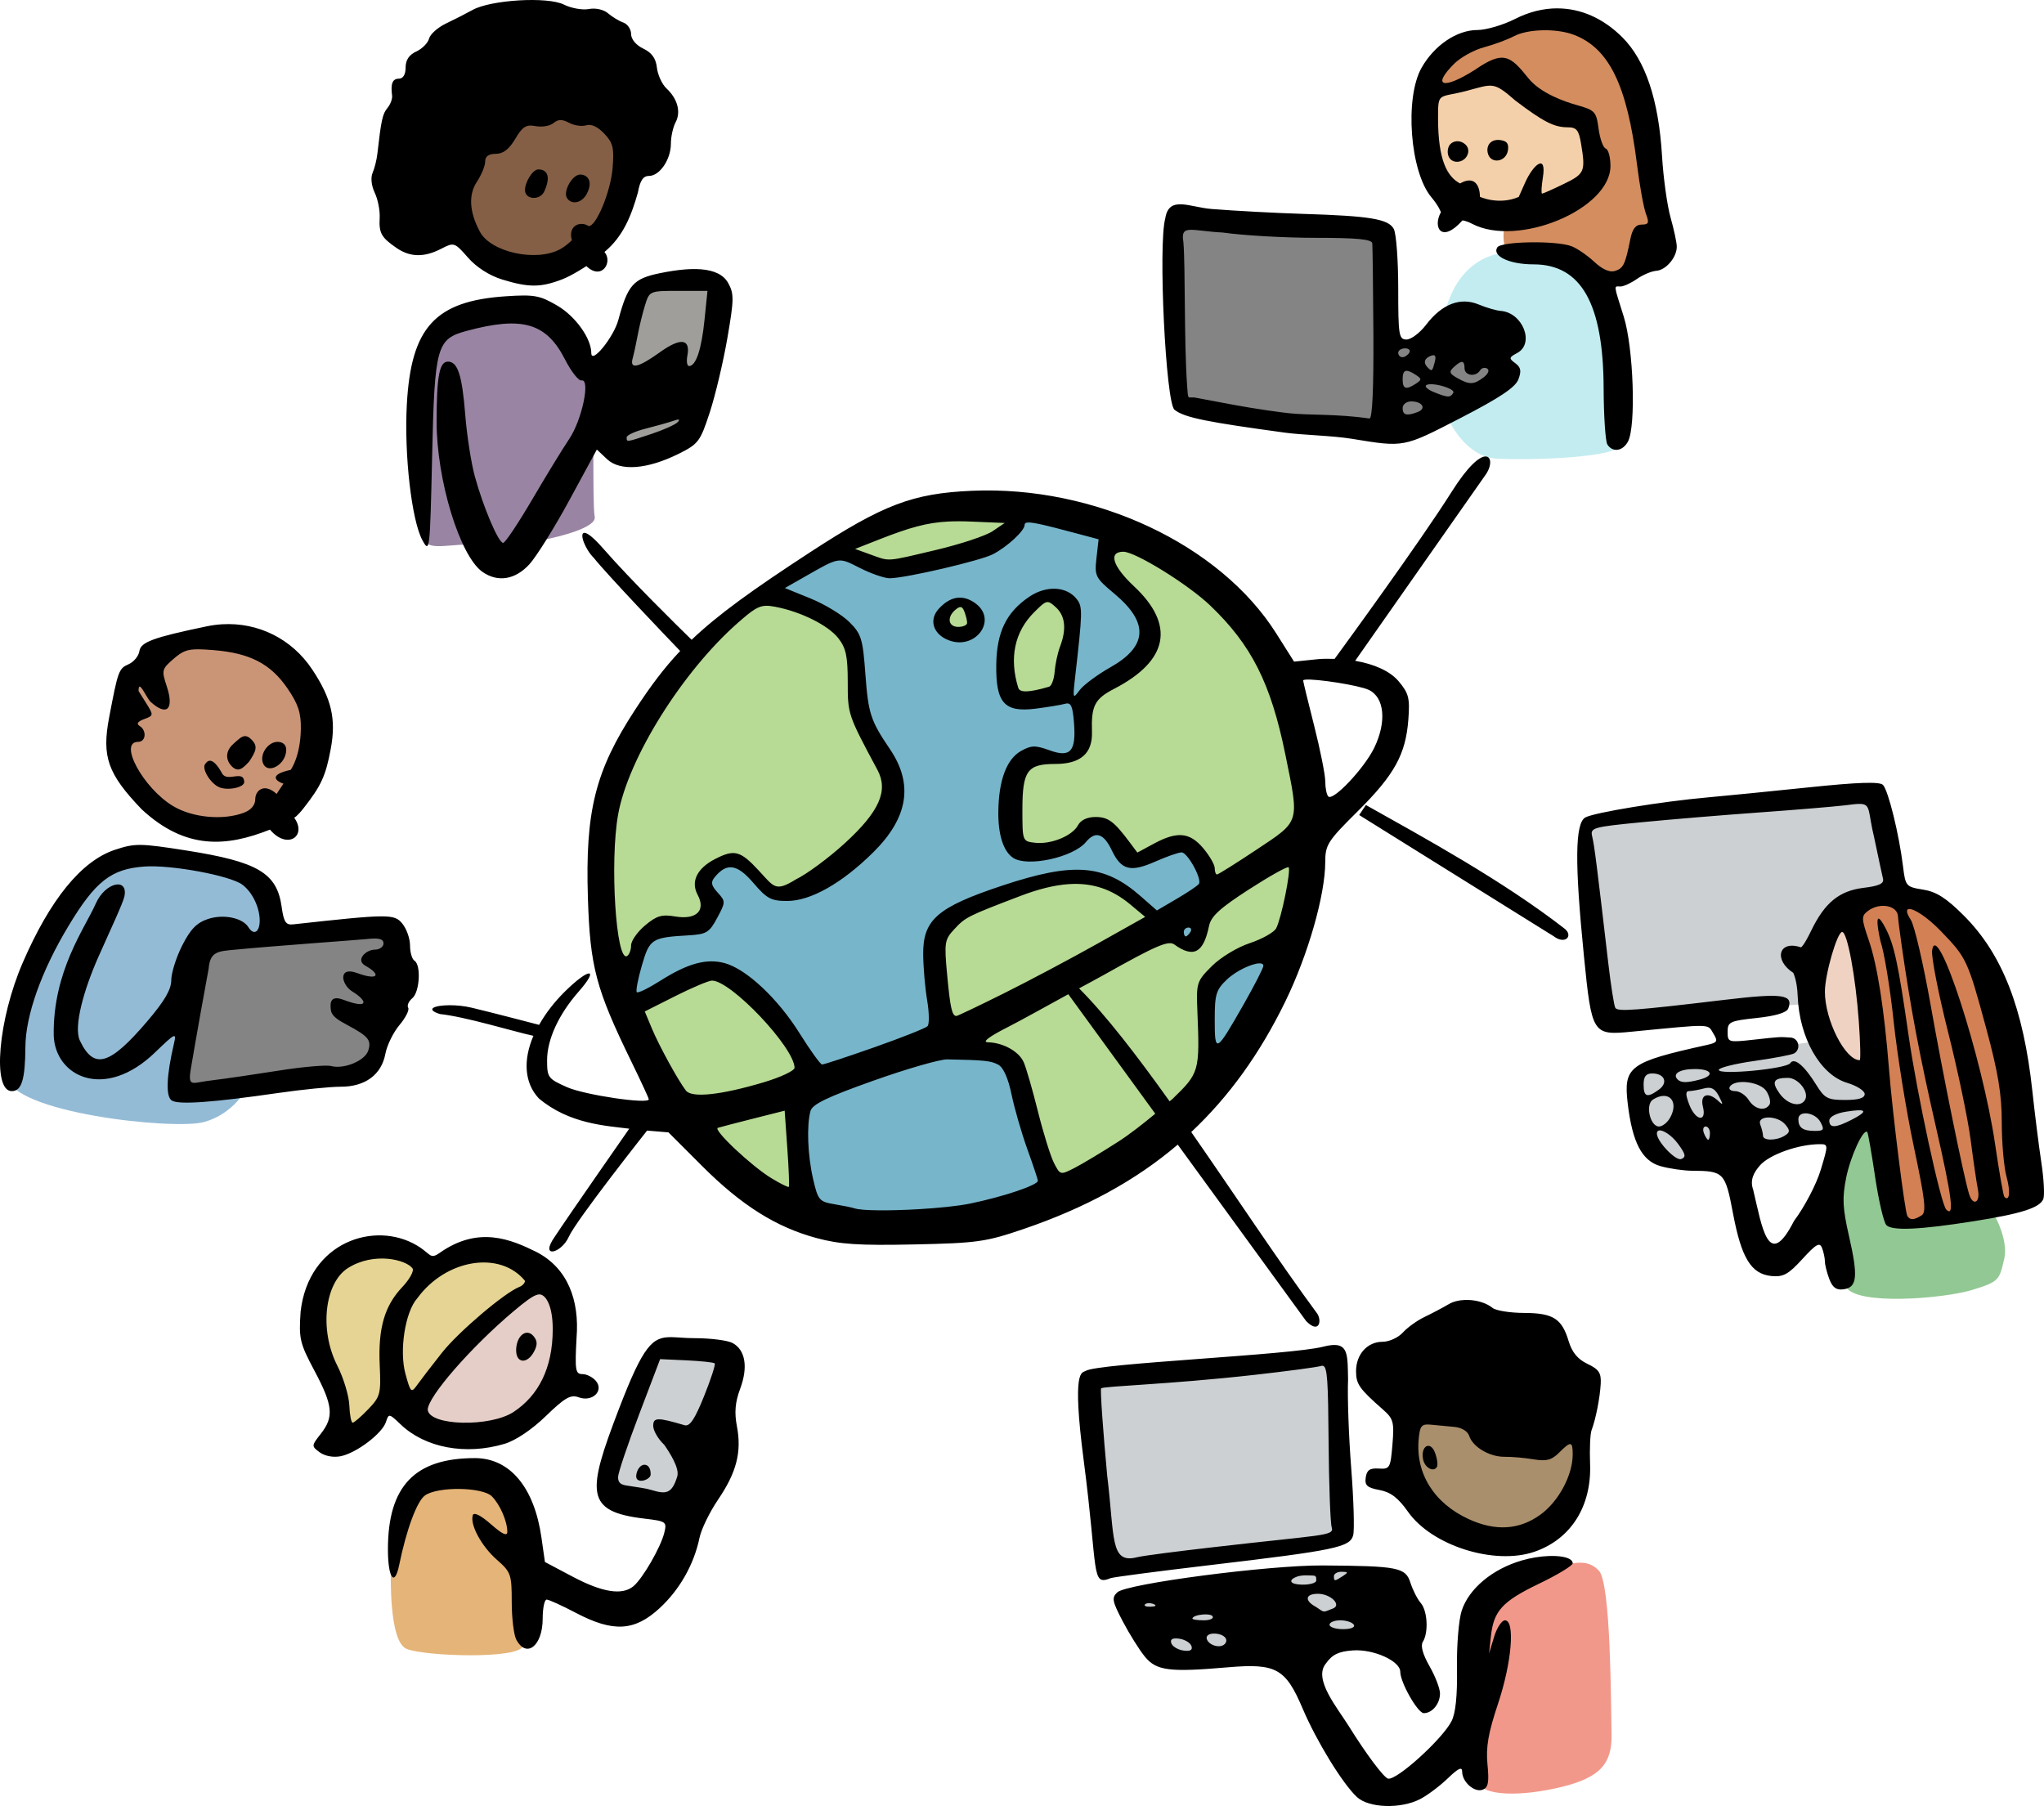
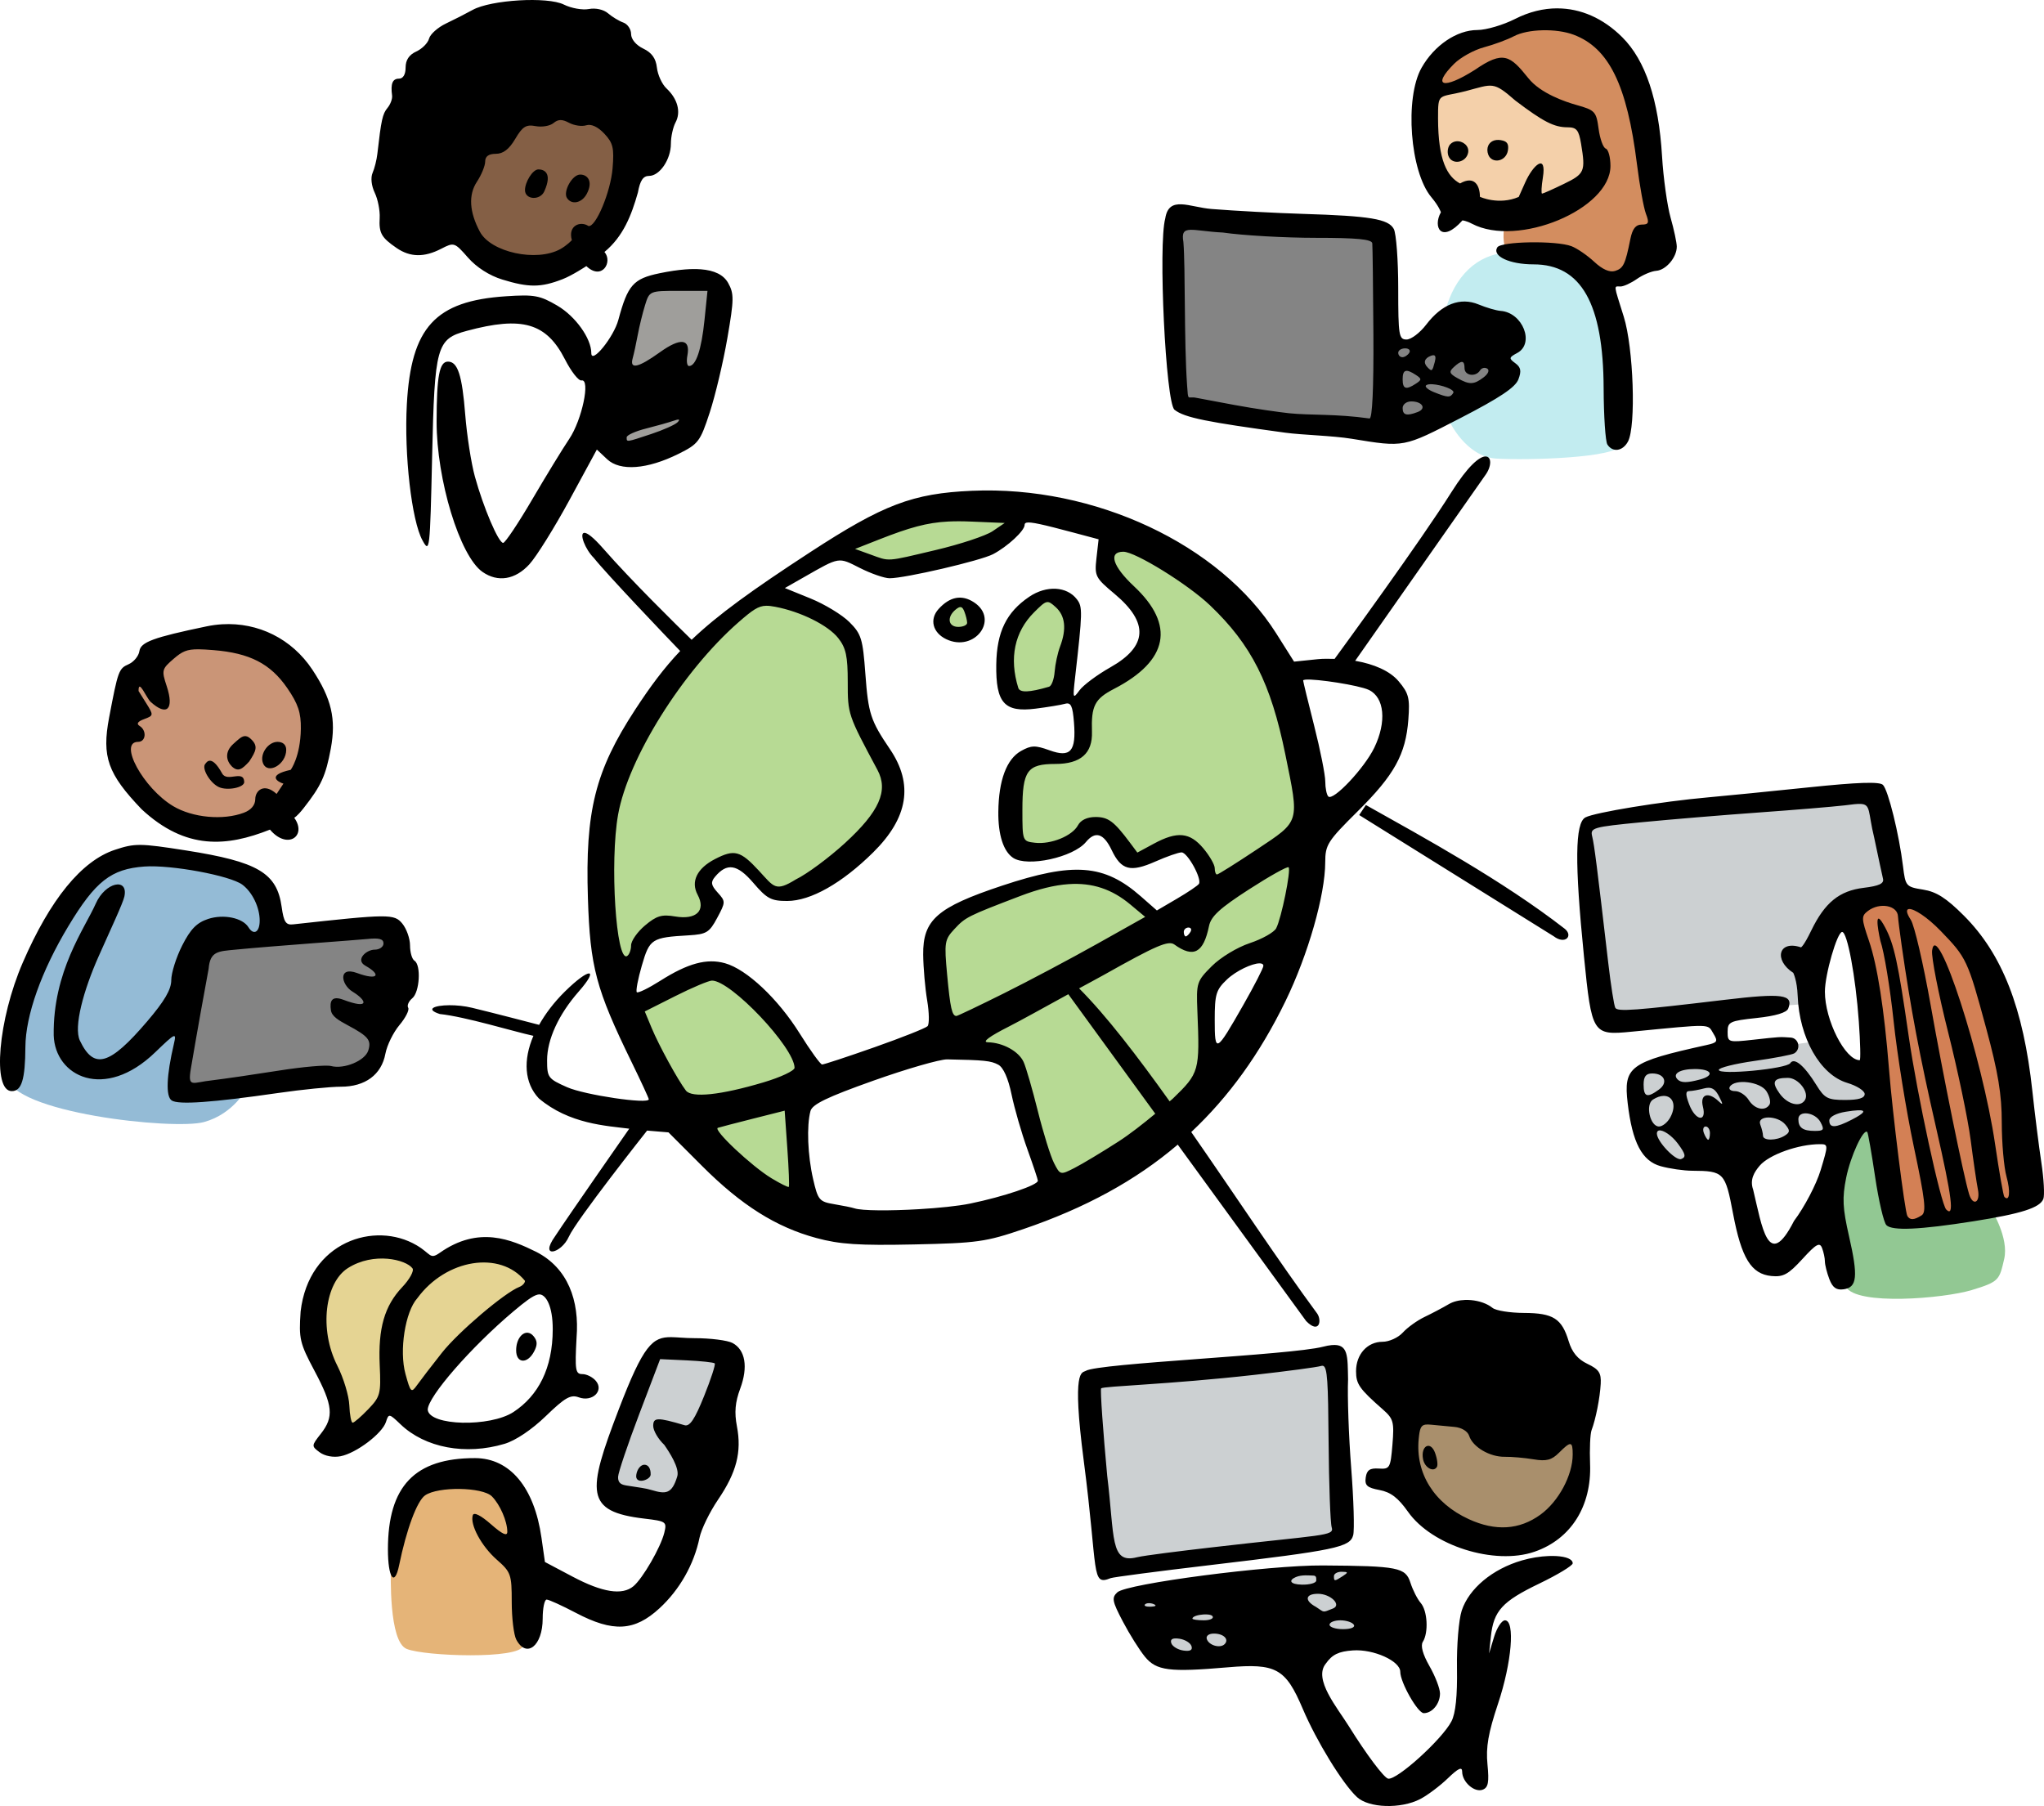
<svg xmlns="http://www.w3.org/2000/svg" width="501.764mm" height="443.361mm" viewBox="0 0 501.764 443.361">
  <path d="M 282.287 30.421 L 212.422 37.422 C 211.008 38.286 211.158 50.04 211.306 51.294 C 211.455 52.547 216.44 86.038 216.44 86.038 L 265.621 82.624 C 265.621 82.624 267.704 74.413 269.415 71.388 C 271.126 68.363 273.507 58.986 277.6 57.3 C 281.692 55.615 287.272 55.399 287.272 55.399 L 282.287 30.421 z M 267.183 91.915 C 267.183 91.915 228.27 97.274 225.889 98.182 C 223.509 99.089 223.732 102.417 224.624 105.312 C 224.624 105.312 226.038 117.887 227.526 120.178 C 229.014 122.468 236.157 122.598 241.886 121.82 C 247.615 121.042 267.183 115.424 267.183 115.424 C 267.183 115.424 283.552 113.782 282.957 111.578 C 282.362 109.374 281.246 100.601 279.534 100.342 C 277.823 100.083 267.183 91.915 267.183 91.915 z" fill="#ccd0d2" paint-order="fill markers stroke" transform="translate(177.768,163.85)" />
-   <path d="M 78.427 -36.771 C 75.884 -36.796 73.549 -36.595 72.137 -35.959 C 67.616 -33.921 61.274 -29.062 58.913 -27.808 C 56.552 -26.554 44.611 -24.36 40.63 -24.125 C 36.65 -23.89 26.732 -29.415 26.732 -29.415 L 7.301 -18.208 C 7.301 -18.208 28.081 -9.469 29.566 -8.137 C 31.05 -6.805 33.344 4.206 34.086 9.81 C 34.828 15.413 40.023 23.525 40.427 26.934 C 40.832 30.343 37.392 39.473 35.03 42.02 C 32.669 44.567 21.334 53.11 14.453 54.599 C 7.571 56.088 8.988 51.582 7.099 49.426 C 5.21 47.271 0.555 47.389 -1.672 48.29 C -3.898 49.191 -5.652 52.091 -4.708 54.442 C -3.763 56.793 -3.898 60.046 -6.799 62.084 C -9.7 64.121 -15.907 63.416 -19.753 65.689 C -23.598 67.961 -21.709 72.977 -22.451 79.05 L -21.709 84.419 L -0.592 74.231 L 12.024 85.125 L 20.255 100.054 L 15.6 108.675 L 20.795 134.811 L 52.751 139.418 L 82.796 132.108 L 71.462 98.095 L 54.798 92.923 L 54.602 92.632 L 51.357 69.137 L 54.798 62.319 L 71.327 55.422 L 87.047 52.365 L 97.282 54.494 C 101.637 58.893 106.747 64.748 106.747 64.748 L 115.518 67.922 L 117.811 60.829 L 118.082 49.622 L 113.224 43.901 L 104.925 46.331 L 98.988 46.174 L 95.75 42.099 L 90.623 39.983 L 82.999 44.019 L 72.879 45.312 L 70.787 38.298 L 73.958 23.721 L 79.626 23.212 L 86.574 20.978 L 87.722 9.418 L 82.122 7.42 L 72.946 8.438 L 69.91 2.639 L 72.542 -12.996 L 79.558 -18.325 L 85.36 -13.741 L 83.066 6.244 L 86.372 8.164 L 88.126 7.027 C 88.126 7.027 100.203 -1.671 101.754 -2.377 C 103.306 -3.082 103.981 -12.8 103.981 -12.8 L 95.143 -22.126 L 95.075 -32.746 L 90.623 -35.567 C 90.623 -35.567 84.022 -36.715 78.427 -36.771 z M 58.075 -16.1 C 58.585 -16.097 59.126 -15.903 59.728 -15.455 C 61.869 -13.861 62.253 -10.131 60.661 -9.239 C 59.07 -8.346 56.6 -8.633 56.6 -8.633 C 53.087 -10.163 52.373 -11.47 54.294 -13.447 C 55.675 -14.867 56.772 -16.107 58.075 -16.1 z M 136.027 68.431 C 136.027 68.431 119.835 74.545 117.542 78.11 C 115.248 81.676 119.498 101.112 119.498 101.112 C 119.498 101.112 132.857 86.379 134.408 82.46 C 135.96 78.542 136.027 68.431 136.027 68.431 z" fill="#77b5ca" paint-order="fill markers stroke" transform="translate(177.768,163.85)" />
  <path d="M 70.146 -38.222 C 58.479 -38.151 45.437 -36.938 41.237 -35.528 C 38.912 -34.747 33.716 -31.899 28.106 -28.682 C 30.867 -27.232 37.498 -23.94 40.63 -24.125 C 44.611 -24.36 56.552 -26.554 58.913 -27.808 C 61.274 -29.062 67.616 -33.921 72.137 -35.959 C 73.549 -36.595 75.884 -36.796 78.427 -36.771 C 84.022 -36.715 90.623 -35.567 90.623 -35.567 L 95.075 -32.746 L 95.143 -22.126 L 103.981 -12.8 C 103.981 -12.8 103.306 -3.082 101.754 -2.377 C 100.203 -1.671 88.126 7.027 88.126 7.027 L 86.372 8.164 L 83.066 6.244 L 85.36 -13.741 L 79.558 -18.325 L 72.542 -12.996 L 69.91 2.639 L 72.946 8.438 L 82.122 7.42 L 87.722 9.418 L 86.574 20.978 L 79.626 23.212 L 73.958 23.721 L 70.787 38.298 L 72.879 45.312 L 82.999 44.019 L 90.623 39.983 L 95.75 42.099 L 98.988 46.174 L 104.925 46.331 L 113.224 43.901 L 118.082 49.622 L 117.811 60.829 L 115.518 67.922 L 106.747 64.748 C 106.747 64.748 101.637 58.893 97.282 54.494 L 87.047 52.365 L 71.327 55.422 L 54.798 62.319 L 51.357 69.137 L 54.602 92.632 L 54.798 92.923 L 71.462 98.095 L 81.697 128.807 C 91.547 124.363 101.407 118.633 105.803 115.689 C 108.718 113.737 113.873 107.349 119.251 99.897 C 118.592 96.761 115.473 81.326 117.542 78.11 C 119.835 74.545 136.027 68.431 136.027 68.431 C 136.027 68.431 135.998 71.47 135.726 74.853 C 137.016 72.649 137.998 70.855 138.456 69.803 C 141.357 63.141 146.215 26.856 144.461 21.33 C 142.707 15.805 124.153 -18.913 119.97 -21.735 C 115.787 -24.556 93.793 -36.821 80.975 -37.879 C 77.77 -38.143 74.034 -38.246 70.146 -38.222 z M 8.836 -17.558 C 8.759 -17.518 8.653 -17.459 8.583 -17.424 C 3.658 -14.956 0.959 -9.939 -6.057 -4.218 C -6.057 -4.218 -26.095 26.777 -27.646 34.379 C -29.198 41.981 -30.142 67.413 -26.634 75.759 C -23.126 84.106 1.364 123.918 7.639 128.503 C 9.543 129.894 14.278 131.117 20.26 132.12 L 15.6 108.675 L 20.255 100.054 L 12.024 85.125 L -0.592 74.231 L -21.709 84.419 L -22.451 79.05 C -21.709 72.977 -23.598 67.961 -19.753 65.689 C -15.907 63.416 -9.7 64.121 -6.799 62.084 C -3.898 60.046 -3.763 56.793 -4.708 54.442 C -5.652 52.091 -3.898 49.191 -1.672 48.29 C 0.555 47.389 5.21 47.271 7.099 49.426 C 8.988 51.582 7.571 56.088 14.453 54.599 C 21.334 53.11 32.669 44.567 35.03 42.02 C 37.392 39.473 40.832 30.343 40.427 26.934 C 40.023 23.525 34.828 15.413 34.086 9.81 C 33.344 4.206 31.05 -6.805 29.566 -8.137 C 28.255 -9.313 12.652 -15.944 8.836 -17.558 z M 58.075 -16.1 C 56.772 -16.107 55.675 -14.867 54.294 -13.447 C 52.373 -11.47 53.087 -10.163 56.6 -8.633 C 56.6 -8.633 59.07 -8.346 60.661 -9.239 C 62.253 -10.131 61.869 -13.861 59.728 -15.455 C 59.126 -15.903 58.585 -16.097 58.075 -16.1 z" fill="#b7da94" paint-order="fill markers stroke" transform="translate(177.768,163.85)" />
-   <path d="m -73.883,-32.608 c -1.003,-2.822 -1.388,-32.339 0.231,-38.161 1.619,-5.823 -1.234,-12.228 10.565,-14.557 11.799,-2.329 15.115,-2.06 21.361,2.329 6.246,4.389 7.635,12.273 8.868,14.736 1.234,2.463 0.386,27.457 1.08,31.308 0.694,3.852 -20.205,7.838 -27.839,6.943 -7.635,-0.896 -13.958,2.374 -14.267,-2.598 z" fill="#9985a3" paint-order="fill markers stroke" transform="translate(177.768,163.85)" />
  <path d="m 172.183,-142.857 c 1.756,-4.643 5.632,-8.934 9.447,-10.129 3.815,-1.196 20.71,-6.436 23.92,-6.296 3.209,0.141 16.592,9.848 18.409,15.265 1.817,5.416 6.298,38.618 5.692,41.889 -0.606,3.271 -12.051,7.562 -12.051,7.562 0,0 -16.229,-6.085 -21.013,-6.612 -4.784,-0.528 -4.421,-0.07 -5.026,-2.427 -0.606,-2.357 0.121,-5.909 0.121,-5.909 0,0 17.682,-4.185 19.741,-6.014 2.059,-1.829 1.272,-17.023 0.727,-18.747 -0.545,-1.723 -12.051,-3.412 -14.17,-5.803 -2.119,-2.392 -9.931,-5.909 -9.931,-5.909 0,0 -12.293,6.12 -14.897,6.12 -2.604,0 -0.969,-2.99 -0.969,-2.99 z" fill="#d38d5f" paint-order="fill markers stroke" transform="translate(177.768,163.85)" />
  <path d="m 174,-140.36 c -0.787,2.568 -1.696,17.902 1.877,21.806 3.573,3.904 11.445,7.843 16.411,7.738 4.966,-0.106 21.982,-7.316 21.982,-7.316 l -4.844,-16.109 c 0,0 -12.838,-5.698 -15.502,-8.301 -2.664,-2.603 -5.026,-3.658 -5.026,-3.658 z" fill="#f4d0aa" paint-order="fill markers stroke" transform="translate(177.768,163.85)" />
  <path d="m 176.664,-85.914 c 1.817,-8.828 7.024,-14.772 14.231,-15.792 7.206,-1.02 19.499,-0.281 25.131,11.783 5.632,12.064 4.905,32.112 4.057,35.312 -0.848,3.201 -22.951,3.799 -30.52,3.341 -7.569,-0.457 -11.566,-9.25 -11.566,-9.25 0,0 15.26,-9.18 14.412,-11.677 -0.848,-2.497 -13.141,-8.617 -15.805,-9.039 -2.664,-0.422 0.06,-4.678 0.06,-4.678 z" fill="#c2ecf0" paint-order="fill markers stroke" transform="translate(177.768,163.85)" />
  <path d="m -67.02,-115.694 c 1.157,4.748 5.09,15.587 12.416,17.423 7.326,1.836 21.824,-0.403 25.68,-6.271 3.856,-5.868 9.023,-19.125 6.015,-27.009 -3.008,-7.883 -12.956,-15.139 -25.14,-11.914 -12.184,3.225 -18.971,27.77 -18.971,27.77 z" fill="#845f45" paint-order="fill markers stroke" transform="translate(177.768,163.85)" />
  <path d="m -23.68,-51.465 c -4.858,-1.299 -9.1,-1.165 -5.09,-15.318 4.01,-14.154 8.174,-26.292 10.025,-27.143 1.851,-0.851 14.961,0.045 16.349,0.493 1.388,0.448 -2.236,28.487 -3.856,32.742 -1.619,4.255 -9.408,8.376 -17.428,9.227 z" fill="#9f9e9b" paint-order="fill markers stroke" transform="translate(177.768,163.85)" />
  <path d="M116.055-64.096c-3.856-.851-5.244-3.001-5.475-6.136-.231-3.135 1.465-40.983 1.465-40.983l48.661 4.166 2.159 27.143c0 0 24.215 5.868 27.531 5.733 3.316-.134 1.311 4.882-3.625 6.943-4.935 2.06-23.443 9.63-23.443 9.63zM-133.925 103.881l6.403-35.3 46.239-4.176-5.091 35.757z" fill="#848484" paint-order="fill markers stroke" transform="translate(177.768,163.85)" />
  <path d="m -135.034,39.318 c -6.541,-0.966 -15.607,-16.497 -14.861,-21.296 0.746,-4.799 5.623,-18.53 12.165,-21.529 6.541,-2.999 15.32,-5.099 23.354,-2.066 8.033,3.033 14.861,17.363 14.345,24.929 -0.516,7.565 -11.074,17.063 -19.05,18.996 -7.976,1.933 -14.115,3.466 -15.952,0.966 z" fill="#ca9577" paint-order="fill markers stroke" transform="translate(177.768,163.85)" />
  <path d="m -176.06,100.373 c -0.172,-2.333 2.066,-17.097 2.926,-19.53 0.861,-2.433 15.148,-28.195 21.001,-31.561 5.853,-3.366 13.025,-1.966 16.87,-1.833 3.844,0.133 17.443,1.4 21.517,5.132 4.074,3.733 2.582,14.631 2.582,14.631 l -16.984,1.6 -5.222,35.793 16.238,-1.4 c 0,0 -3.156,6.365 -10.558,8.398 -7.402,2.033 -47.568,-2.3 -48.371,-11.231 z" fill="#94bbd6" paint-order="fill markers stroke" transform="translate(177.768,163.85)" />
-   <path d="m -76.013,184.323 c 0.11,-3.438 5.261,-9.422 6.211,-10.823 0.95,-1.401 19.657,-18.993 22.872,-20.733 3.215,-1.74 7.088,2.992 7.709,12.053 0.621,9.061 -4.713,18.823 -16.843,22.452 -12.13,3.629 -18.853,0.064 -19.949,-2.95 z" fill="#e5cec7" paint-order="fill markers stroke" transform="translate(177.768,163.85)" />
  <path d="m -76.488,181.034 c 0,0 10.632,-12.69 13.518,-15.173 2.886,-2.483 19.693,-14.939 19.693,-14.939 0,0 -4.311,-6.027 -9.39,-6.939 -5.079,-0.912 -20.241,3.501 -20.241,3.501 0,0 -8.476,-8.382 -17.428,-4.647 -8.951,3.735 -11.326,16.764 -9.755,21.985 1.571,5.22 6.211,15.428 5.736,18.95 -0.475,3.523 -1.242,7.342 0.767,6.324 2.01,-1.019 12.642,-11.162 12.642,-11.162 z" fill="#e5d493" paint-order="fill markers stroke" transform="translate(177.768,163.85)" />
  <path d="m -81.823,220.695 c 0.292,-5.093 0.365,-11.905 4.421,-16.489 4.056,-4.584 2.959,-4.626 11.984,-5.348 9.024,-0.721 10.596,2.504 15.09,10.674 4.494,8.17 1.827,27.269 0.986,30.643 -0.84,3.374 -24.187,2.589 -28.608,0.764 -4.421,-1.825 -3.873,-18.462 -3.873,-20.245 z" fill="#e5b478" paint-order="fill markers stroke" transform="translate(177.768,163.85)" />
  <path d="M-12.833 206.713l-18.106-5.829 15.345-34.601 18.106 2.159zM150.072 169.63L90.668 174.153 94.163 219.731 114.63 219.036 151.57 213.875 150.072 169.63zM156.262 221.297L123.715 223.617 98.156 228.082 107.641 243.739 116.327 243.971C116.327 243.971 165.548 236.49 167.444 236.838 169.341 237.186 164.649 223.965 164.649 223.965L156.262 221.297z" fill="#ccd0d2" paint-order="fill markers stroke" transform="translate(177.768,163.85)" />
  <path d="m 166.047,177.748 c -1.797,5.799 2.496,22.847 4.593,25.921 2.097,3.073 9.984,10.96 16.673,10.67 6.689,-0.29 15.675,-1.624 18.57,-5.335 2.895,-3.711 5.691,-9.626 5.192,-12.641 -0.499,-3.015 -1.298,-14.787 -1.298,-14.787 z" fill="#a98f6c" paint-order="fill markers stroke" transform="translate(177.768,163.85)" />
-   <path d="m 184.823,273.308 c -1.906,-8.556 -1.473,-40.39 1.127,-43.511 2.6,-3.12 3.51,-4.253 12.912,-7.273 9.402,-3.02 12.868,-3.926 15.858,-0.805 2.99,3.12 2.946,32.765 3.12,40.063 0.173,7.298 -2.773,10.72 -12.218,13.036 -9.445,2.315 -19.757,2.517 -20.797,-1.51 z" fill="#f2988a" paint-order="fill markers stroke" transform="translate(177.768,163.85)" />
  <path d="m 275.629,60.401 c 0,0 5.758,24.67 6.613,28.776 0.855,4.106 1.311,44.736 4.675,46.458 3.364,1.722 6.784,0.96 10.148,0.397 3.364,-0.563 23.204,-5.828 23.204,-5.828 0,0 -2.166,-41.789 -7.925,-50.829 -5.758,-9.04 -12.714,-19.007 -20.182,-20.994 -7.469,-1.987 -10.832,-1.391 -16.534,2.02 z" fill="#d38055" paint-order="fill markers stroke" transform="translate(177.768,163.85)" />
-   <path d="m 272.949,61.096 c -3.25,2.848 -6.157,17.749 -5.758,20.663 0.399,2.914 4.048,13.477 7.184,15.828 3.136,2.351 7.184,0.795 7.184,0.795 l -0.114,-25.464 z" fill="#f0d2c2" paint-order="fill markers stroke" transform="translate(177.768,163.85)" />
  <path d="m 283.325,110.634 c -5.359,1.689 -9.008,4.139 -10.034,9.272 -1.026,5.133 -0.513,27.385 2.052,32.12 2.566,4.735 24.116,2.881 30.901,0.828 6.784,-2.053 6.784,-2.483 7.982,-7.649 1.197,-5.166 -3.079,-11.987 -3.079,-11.987 0,0 -19.726,4.537 -22.292,3.51 -2.566,-1.026 -5.53,-26.093 -5.53,-26.093 z" fill="#92c893" paint-order="fill markers stroke" transform="translate(177.768,163.85)" />
  <path d="m -50.374,-163.756 v 0.003 c -4.538,0.267 -9.138,1.097 -11.388,2.346 -1.579,0.877 -4.51,2.372 -6.516,3.324 -2.005,0.952 -3.878,2.619 -4.162,3.705 -0.284,1.086 -1.696,2.512 -3.137,3.169 -1.763,0.803 -2.622,2.091 -2.622,3.931 0,1.709 -0.611,2.737 -1.628,2.737 -1.587,0 -2.086,1.228 -1.691,4.151 0.107,0.791 -0.403,2.158 -1.134,3.038 -1.212,1.46 -1.534,2.919 -2.481,11.263 -0.169,1.492 -0.697,3.599 -1.172,4.682 -0.508,1.159 -0.289,3.169 0.532,4.884 0.767,1.603 1.311,4.381 1.21,6.172 -0.21,3.719 0.411,4.82 4.163,7.389 3.328,2.278 6.774,2.334 10.944,0.178 3.142,-1.624 3.277,-1.579 6.57,2.171 2.103,2.395 5.252,4.411 8.406,5.382 6.513,2.002 9.49,1.986 14.812,-0.082 2.388,-0.927 5.838,-3.211 5.838,-3.211 3.789,3.629 6.572,-0.995 4.447,-3.469 4.61,-3.825 6.613,-8.954 8.209,-14.602 0.538,-2.952 1.288,-4.07 2.729,-4.07 2.622,0 5.368,-4.048 5.368,-7.911 0,-1.697 0.516,-4.049 1.146,-5.227 1.367,-2.556 0.509,-5.782 -2.222,-8.335 -1.096,-1.025 -2.156,-3.325 -2.357,-5.111 -0.257,-2.276 -1.259,-3.675 -3.351,-4.673 -1.77,-0.844 -2.985,-2.297 -2.985,-3.569 0,-1.18 -0.855,-2.448 -1.899,-2.819 -1.044,-0.37 -2.737,-1.393 -3.762,-2.271 -1.086,-0.933 -3.047,-1.37 -4.71,-1.052 -1.567,0.3 -4.332,-0.196 -6.144,-1.099 -2,-0.998 -6.476,-1.292 -11.014,-1.024 z m 254.903,1.955 c -3.435,-0.003 -6.941,0.858 -10.383,2.605 -2.937,1.49 -7.1,2.714 -9.25,2.714 -5.04,0.005 -10.569,3.746 -13.693,9.263 -4.207,7.427 -2.835,25.559 2.405,31.787 1.884,2.24 2.337,3.687 2.337,3.687 -2.065,3.69 0.134,7.791 5.292,2.001 0,0 0.885,0.057 2.323,0.813 11.279,5.929 34.009,-3.549 34.009,-14.181 0,-2.132 -0.52,-4.05 -1.156,-4.263 -0.635,-0.212 -1.426,-2.403 -1.757,-4.869 -0.566,-4.222 -0.883,-4.564 -5.41,-5.831 -2.645,-0.74 -8.861,-2.815 -11.86,-6.617 -4.45,-5.54 -6.1,-6.837 -13.096,-2.015 -7.781,4.935 -10.678,4.094 -5.103,-1.481 1.575,-1.574 4.872,-3.399 7.326,-4.054 2.455,-0.655 5.761,-1.876 7.345,-2.713 3.417,-1.804 10.413,-1.98 14.686,-0.369 8.659,3.264 13.103,12.348 15.524,31.735 0.657,5.254 1.649,10.749 2.205,12.211 0.852,2.242 0.688,2.659 -1.047,2.659 -1.452,0 -2.266,1.038 -2.768,3.527 -1.261,6.266 -1.71,7.205 -3.759,7.856 -1.309,0.415 -3.095,-0.368 -5.1,-2.236 -1.697,-1.581 -4.216,-3.309 -5.599,-3.84 -3.692,-1.418 -17.289,-1.205 -18.21,0.285 -1.329,2.151 2.992,4.176 8.909,4.176 11.677,0 17.122,9.617 17.195,30.391 0.026,6.866 0.441,13.093 0.924,13.839 1.301,2.01 3.776,1.647 5.054,-0.742 2.009,-3.754 1.359,-23.003 -1.033,-30.636 -2.574,-8.212 -2.489,-7.423 -0.798,-7.423 0.763,0 2.572,-0.831 4.022,-1.846 1.45,-1.015 3.585,-1.916 4.745,-2.001 2.393,-0.176 5.042,-3.294 5.042,-5.932 0,-0.971 -0.682,-4.175 -1.517,-7.119 -0.834,-2.945 -1.78,-9.749 -2.102,-15.122 -0.826,-13.807 -4.061,-23.476 -9.753,-29.16 -4.697,-4.69 -10.223,-7.091 -15.948,-7.095 z m -15.942,19.017 c 1.523,0.202 2.893,1.226 5.646,3.632 6.873,5.204 9.509,6.552 12.812,6.552 2.211,0 2.752,0.665 3.315,4.07 1.121,6.782 0.878,7.348 -4.216,9.823 -2.703,1.313 -5.114,2.388 -5.359,2.388 -0.245,0 -0.159,-1.766 0.191,-3.924 0.981,-6.125 -2.397,-3.146 -4.322,1.154 l -1.604,3.584 c -4.943,2.112 -9.526,-0.033 -9.526,-0.033 0,-2.689 -1.292,-5.332 -4.879,-3.274 -3.125,-1.675 -5.384,-5.606 -5.4,-15.982 -0.008,-6.539 0.078,-4.971 6.777,-6.688 3.365,-0.883 5.042,-1.504 6.565,-1.302 z m -228.776,8.411 c 0.599,-0.011 1.267,0.214 2.122,0.672 1.254,0.673 3.15,0.945 4.212,0.608 1.218,-0.387 2.857,0.372 4.44,2.057 2.146,2.284 2.438,3.515 2.023,8.52 -0.48,5.791 -4.123,14.505 -5.917,14.157 -1.924,-1.321 -5.124,-0.154 -4.077,3.466 0,0 -1.196,1.29 -2.849,2.205 v -0.003 c -5.812,3.217 -17.019,0.794 -19.727,-4.266 -2.596,-4.851 -2.85,-9.059 -0.74,-12.258 1.115,-1.692 2.036,-3.932 2.036,-4.976 0.003,-1.28 0.857,-1.899 2.613,-1.899 1.811,0 3.268,-1.121 4.771,-3.671 1.787,-3.027 2.661,-3.574 4.998,-3.128 1.558,0.298 3.53,-0.039 4.384,-0.747 0.582,-0.482 1.114,-0.727 1.713,-0.737 z m 229.416,4.953 c -1.593,0.373 -2.259,1.957 -1.648,3.55 0.884,2.303 4.409,1.745 4.83,-1.117 0.225,-1.532 -0.261,-2.088 -1.292,-2.357 -0.724,-0.19 -1.358,-0.2 -1.889,-0.076 z m -9.511,0.259 c -0.52,0.056 -1.025,0.271 -1.439,0.685 -0.636,0.637 -0.849,1.959 -0.473,2.938 0.868,2.265 4.347,1.661 4.828,-0.837 0.324,-1.682 -1.358,-2.953 -2.917,-2.786 z m -225.307,6.898 c -1.432,0 -3.303,3.13 -3.303,5.075 0,2.398 3.703,2.605 4.735,0.325 2.146,-4.74 -0.241,-5.4 -1.432,-5.4 z m 10.255,1.268 c -1.995,0 -4.225,4.176 -3.275,5.712 1.121,1.815 3.656,1.312 4.875,-0.966 1.605,-2.999 0.267,-4.746 -1.6,-4.746 z m 147.603,7.303 c -2.054,-0.084 -3.538,0.601 -3.984,3.457 -1.766,6.399 0.11,45.246 2.269,46.978 2.442,1.96 8.178,3.033 27.176,5.629 4.176,0.571 11.57,0.719 16.346,1.498 12.953,2.114 12.569,2.187 26.711,-5.107 9.588,-4.945 13.431,-7.51 14.179,-9.465 0.791,-2.07 0.619,-2.978 -0.756,-3.984 -1.62,-1.185 -1.576,-1.413 0.479,-2.512 4.34,-2.323 1.349,-9.927 -4.064,-10.326 -1.072,-0.079 -3.508,-0.789 -5.411,-1.577 -4.493,-1.861 -9.004,-0.125 -12.882,4.958 -1.527,2.003 -3.695,3.641 -4.818,3.641 -1.881,0 -2.041,-0.987 -2.041,-12.553 0,-6.905 -0.491,-13.468 -1.089,-14.587 -1.308,-2.445 -5.819,-3.195 -22.248,-3.699 -6.567,-0.201 -16.675,-0.742 -22.462,-1.2 -2.727,-0.216 -5.351,-1.068 -7.405,-1.151 z m 2.139,6.26 c 1.562,-0.065 4.179,0.48 8.008,0.668 4.939,0.714 15.181,1.299 22.762,1.299 10.224,0 13.82,0.35 13.927,1.357 0.08,0.746 0.199,10.758 0.272,22.249 0.08,13.38 -0.265,20.838 -0.96,20.74 -8.281,-1.17 -14.504,-0.743 -19.73,-1.284 -1.912,-0.198 -8.216,-1.054 -13.539,-2.052 l -9.296,-1.743 c -2.127,-0.437 -1.92,1.07 -2.211,-3.083 -0.77,-11.01 -0.386,-28.792 -0.906,-35.167 -0.394,-2.246 0.112,-2.919 1.674,-2.983 z m -120.187,9.69 c -1.136,-0.084 -2.401,-0.073 -3.797,0.034 -1.861,0.143 -3.954,0.457 -6.282,0.94 -6.449,1.339 -7.808,2.877 -10.115,11.452 -1.147,4.263 -6.638,11.007 -6.638,8.151 0,-3.608 -3.892,-9.045 -8.343,-11.654 -4.286,-2.512 -5.645,-2.76 -12.612,-2.299 -17.366,1.147 -23.288,7.606 -24.327,26.528 -0.678,12.363 1.177,28.538 3.829,33.378 1.78,3.25 1.852,2.635 2.378,-20.58 0.616,-27.152 1.081,-28.834 8.521,-30.838 13.608,-3.664 19.529,-1.941 24.093,7.011 1.522,2.984 3.344,5.307 4.048,5.162 2.268,-0.467 0.137,9.699 -3.014,14.375 -1.609,2.388 -5.715,9.103 -9.125,14.923 -3.41,5.82 -6.599,10.583 -7.088,10.583 -1.152,0 -4.851,-8.675 -6.941,-16.281 -0.902,-3.283 -1.967,-10.112 -2.366,-15.176 -0.766,-9.727 -1.845,-13.044 -4.242,-13.044 -2.099,0 -2.771,3.542 -2.787,14.697 -0.021,14.287 5.69,33.022 11.256,36.921 3.76,2.633 8.048,1.938 11.524,-1.868 1.726,-1.889 6.156,-8.997 9.847,-15.796 l 6.71,-12.362 2.528,2.374 c 3.185,2.992 9.826,2.496 17.494,-1.306 4.908,-2.434 5.347,-3.014 7.692,-10.179 1.368,-4.179 3.312,-12.38 4.322,-18.225 1.648,-9.541 1.668,-10.927 0.192,-13.567 -1.11,-1.985 -3.353,-3.103 -6.761,-3.357 z m -5.433,5.301 h 7.12 l -0.739,7.213 c -0.737,7.206 -2.098,11.239 -3.789,11.239 -0.493,0 -0.675,-1.164 -0.403,-2.587 0.793,-4.148 -1.683,-4.437 -6.761,-0.79 -5.29,3.799 -7.459,4.28 -6.67,1.476 0.294,-1.044 0.85,-3.609 1.236,-5.698 0.386,-2.089 1.192,-5.385 1.793,-7.326 1.087,-3.512 1.127,-3.527 8.213,-3.527 z m 178.375,14.11 c 0.931,0 1.391,0.489 1.022,1.086 -0.369,0.597 -1.131,1.085 -1.693,1.085 -0.562,0 -1.02,-0.488 -1.02,-1.085 0,-0.597 0.76,-1.086 1.691,-1.086 z m 6.975,1.685 c 0.508,0.024 0.597,0.553 0.31,1.653 -0.607,2.323 -0.707,2.4 -1.74,1.366 -1.149,-1.148 -0.849,-2.252 0.781,-2.877 0.264,-0.102 0.48,-0.149 0.649,-0.141 z m 7.016,1.65 c 0.42,0.043 0.598,0.557 0.598,1.548 0,1.835 2.765,2.216 3.81,0.525 0.374,-0.606 1.165,-0.804 1.757,-0.438 0.619,0.383 0.243,1.296 -0.889,2.154 -2.409,1.826 -3.478,1.852 -6.466,0.162 -1.94,-1.096 -2.084,-1.546 -0.86,-2.674 0.968,-0.893 1.63,-1.321 2.051,-1.278 z m -13.884,2.226 c 0.509,-0.167 1.323,0.166 2.543,0.968 1.447,0.95 1.447,1.188 0,2.138 -2.441,1.602 -3.256,1.334 -3.256,-1.069 0,-1.202 0.204,-1.87 0.713,-2.037 z m 6.585,3.248 c 2.182,0.12 5.636,1.311 5.128,2.133 -0.739,1.197 -1.329,1.174 -4.715,-0.18 -1.43,-0.573 -2.32,-1.321 -1.978,-1.663 0.251,-0.251 0.837,-0.33 1.565,-0.29 z m -5.192,4.215 c 2.729,0 3.807,1.752 1.597,2.6 -2.71,1.04 -3.704,0.779 -3.704,-0.972 0,-0.895 0.948,-1.628 2.107,-1.628 z m -179.797,4.473 c 0.158,0.063 0.053,0.279 -0.312,0.65 -0.597,0.605 -3.493,1.898 -6.434,2.873 -6.256,2.074 -6.048,2.045 -6.048,0.815 0,-0.526 2.136,-1.493 4.745,-2.15 2.61,-0.658 5.662,-1.52 6.784,-1.917 0.687,-0.243 1.108,-0.334 1.266,-0.271 z m 197.938,9.039 c -1.462,0.112 -4.212,2.32 -8.237,8.711 -7.708,12.239 -26.903,38.511 -28.713,40.986 -1.348,-0.016 -2.682,-0.077 -4.078,0.067 L 139.901,-1.423 135.522,-8.355 C 121.694,-30.251 90.92,-44.677 60.832,-43.366 46.271,-42.732 39.084,-40.003 21.113,-28.288 6.913,-19.03 -1.521,-12.956 -7.985,-6.791 -11.753,-10.468 -22.988,-21.516 -29.592,-29.077 c -2.589,-2.964 -4.06,-4.004 -4.745,-3.965 -1.309,0.074 0.242,4.08 2.328,6.14 3.177,4 18.011,19.554 21.213,22.864 -3.993,4.212 -7.315,8.681 -11.06,14.417 -9.807,15.022 -12.269,24.853 -11.591,46.273 0.535,16.901 1.972,22.293 10.734,40.25 2.316,4.747 4.211,8.848 4.211,9.113 0,1.274 -15.718,-1.049 -20.046,-2.963 -4.68,-2.07 -4.919,-2.392 -4.919,-6.621 0,-5.088 2.835,-11.252 7.749,-16.848 5.213,-5.933 2.649,-5.955 -3.372,-0.024 -2.701,2.661 -4.779,5.433 -6.335,8.184 -2.152,-0.561 -11.074,-2.89 -16.447,-4.187 -1.877,-0.453 -3.877,-0.641 -5.575,-0.632 -3.736,0.019 -6.018,0.987 -2.354,2.16 6.362,0.675 17.876,4.237 22.975,5.355 -2.552,5.95 -2.235,11.559 1.325,15.349 7.474,6.32 16.601,6.73 22.204,7.445 0,0 -14.834,21.267 -18.232,26.442 -3.941,5.555 1.543,4.238 3.392,0.098 1.831,-4.098 18.879,-25.643 19.219,-26.073 l 5.254,0.438 8.228,8.235 c 9.648,9.654 18.178,15.03 28.089,17.704 5.752,1.554 10.42,1.859 23.967,1.571 15.507,-0.33 17.606,-0.625 26.833,-3.769 15.156,-5.165 27.544,-11.903 37.895,-20.734 l 31.519,43.313 c 3.201,3.267 3.909,-0.073 2.722,-1.829 -9.311,-12.602 -20.213,-29.171 -30.925,-44.57 9.236,-8.684 16.825,-19.175 23.134,-32.14 5.549,-11.401 9.739,-26.052 9.755,-34.085 0.008,-4.301 0.565,-5.179 7.932,-12.483 9.042,-8.964 11.827,-14.001 12.473,-22.56 0.398,-5.271 0.101,-6.441 -2.381,-9.391 -2.151,-2.557 -6.073,-4.233 -10.675,-5.031 l 31.895,-45.496 c 1.666,-2.222 1.663,-4.789 0.005,-4.662 z m -131.782,15.977 v 0 c 1.746,-0.089 3.598,-0.075 5.71,0.013 l 8.14,0.342 -2.987,2.026 c -1.643,1.114 -7.913,3.19 -13.934,4.613 -12.412,2.934 -11.195,2.852 -16.1,1.079 l -3.716,-1.343 5.886,-2.317 c 7.479,-2.943 11.763,-4.147 17.001,-4.415 z m 19.19,0.283 c 1.01,-0.259 3.985,0.417 11.61,2.452 l 6.097,1.627 -0.523,4.624 c -0.497,4.406 -0.285,4.821 4.443,8.774 8.454,7.067 8.125,12.864 -1.021,18.025 C 91.57,1.802 88.15,4.349 87.217,5.629 85.615,7.828 85.555,7.654 86.14,2.531 87.987,-13.661 88.015,-14.861 86.593,-16.72 84.135,-19.933 79.123,-20.204 74.898,-17.353 69.275,-13.557 66.911,-8.702 66.797,-0.718 66.662,8.711 68.774,11.088 76.429,10.12 79.435,9.739 82.699,9.203 83.682,8.927 c 1.439,-0.404 1.865,0.484 2.189,4.558 0.568,7.137 -0.833,8.729 -6.025,6.851 -3.478,-1.258 -4.46,-1.233 -6.969,0.171 -3.543,1.983 -5.492,7.202 -5.574,14.929 -0.06,5.649 1.245,9.717 3.629,11.308 3.502,2.338 14.744,-0.105 17.88,-3.885 2.31,-2.786 4.348,-2.144 6.321,1.991 2.351,4.931 4.592,5.512 10.749,2.789 2.778,-1.229 5.661,-2.235 6.406,-2.235 1.46,0 5.033,6.475 4.262,7.723 -0.256,0.415 -2.684,2.054 -5.395,3.644 l -4.929,2.889 -3.945,-3.465 c -8.999,-7.901 -16.466,-8.474 -34.076,-2.614 -15.936,5.303 -19.442,8.374 -19.347,16.951 0.036,3.194 0.477,8.248 0.98,11.233 0.504,2.985 0.545,5.821 0.093,6.302 -0.453,0.48 -6.293,2.8 -12.979,5.155 -6.685,2.355 -12.495,4.27 -12.91,4.254 -0.415,-0.016 -2.895,-3.449 -5.508,-7.632 C 13.217,81.334 5.537,74.111 0.22,72.618 -4.251,71.362 -8.901,72.62 -15.681,76.921 c -2.883,1.828 -5.476,3.092 -5.761,2.807 -0.285,-0.285 0.272,-3.234 1.237,-6.555 1.906,-6.557 2.397,-6.874 11.47,-7.405 4.397,-0.258 5.097,-0.684 7.022,-4.279 2.085,-3.894 2.088,-4.048 0.121,-6.22 -1.626,-1.798 -1.758,-2.538 -0.683,-3.835 2.949,-3.553 5.484,-3.16 9.444,1.467 3.326,3.886 4.367,4.439 8.33,4.431 5.738,-0.013 13.405,-4.347 21.059,-11.904 8.626,-8.516 9.967,-16.773 4.122,-25.385 -4.731,-6.972 -5.303,-8.72 -6.012,-18.392 -0.639,-8.701 -0.991,-9.852 -3.926,-12.787 -1.773,-1.773 -6.063,-4.377 -9.532,-5.788 l -6.308,-2.564 4.733,-2.698 c 8.795,-5.014 8.334,-4.938 13.677,-2.233 2.746,1.39 6.031,2.528 7.301,2.528 3.832,0 22.334,-4.308 25.397,-5.914 3.542,-1.857 7.745,-5.75 7.745,-7.174 0,-0.279 0.119,-0.468 0.455,-0.555 z m 23.788,7.131 c 2.938,0 15.852,7.99 21.276,13.163 10.165,9.694 14.921,19.114 18.485,36.604 3.46,16.978 3.691,16.212 -7.011,23.334 -5.068,3.372 -9.464,6.132 -9.769,6.132 -0.304,0 -0.553,-0.695 -0.553,-1.545 0,-0.849 -1.264,-3.047 -2.81,-4.884 -3.318,-3.943 -6.394,-4.234 -12.118,-1.144 l -4.066,2.195 -1.844,-2.467 c -3.894,-5.209 -5.314,-6.265 -8.43,-6.265 -2.028,0 -3.617,0.747 -4.299,2.022 -1.406,2.626 -6.616,4.751 -10.546,4.302 -3.086,-0.353 -3.102,-0.391 -3.102,-8.059 0,-9.637 1.187,-11.29 8.106,-11.29 6.182,0 9.137,-2.597 8.969,-7.883 -0.203,-6.391 0.674,-8.095 5.44,-10.56 13.34,-6.897 15.039,-15.664 4.88,-25.172 -5.276,-4.937 -6.366,-8.484 -2.607,-8.484 z M 56.893,-17.045 c -1.453,0.275 -2.877,1.176 -4.258,2.702 -2.287,2.527 -1.454,5.815 1.878,7.408 6.95,3.324 13.142,-4.904 6.813,-9.051 -1.498,-0.982 -2.98,-1.333 -4.433,-1.059 z m 22.229,1.033 c 0.689,-0.165 1.249,0.288 2.275,1.217 2.34,2.118 2.695,5.376 1.056,9.689 -0.588,1.548 -1.185,4.323 -1.326,6.166 -0.14,1.843 -0.758,3.498 -1.371,3.676 -4.901,1.43 -7.176,1.509 -7.561,0.263 -2.261,-7.304 -0.916,-13.727 3.878,-18.521 1.543,-1.543 2.361,-2.325 3.05,-2.49 z m -68.813,0.876 c 0.642,-0.013 1.342,0.081 2.193,0.241 6.253,1.173 13.011,4.527 15.502,7.694 1.898,2.414 2.335,4.428 2.335,10.779 0,7.943 0.021,8.009 7.297,21.589 2.733,5.102 0.459,10.221 -7.969,17.943 -3.929,3.6 -9.354,7.616 -12.057,8.924 -5.039,3.111 -5.34,1.917 -9.073,-2.126 -4.551,-4.929 -6.03,-5.323 -10.781,-2.866 -4.429,2.29 -6.004,5.526 -4.267,8.77 2.078,3.883 -0.317,6.201 -5.502,5.325 -3.308,-0.559 -4.576,-0.183 -7.411,2.203 -1.881,1.582 -3.421,3.782 -3.421,4.887 0,1.106 -0.439,2.282 -0.974,2.613 -2.719,1.68 -4.297,-23.101 -2.213,-34.736 2.482,-13.853 15.835,-35.183 29.535,-47.178 3.468,-3.035 4.88,-4.027 6.806,-4.063 z m 47.823,0.329 c 0.333,0.076 0.585,0.442 0.844,1.117 0.369,0.959 0.67,2.193 0.67,2.741 0,0.549 -0.977,0.996 -2.171,0.996 -2.497,0 -2.876,-2.404 -0.669,-4.236 0.581,-0.482 0.994,-0.695 1.327,-0.618 z m -181.362,4.211 c -1.262,0.075 -2.535,0.243 -3.811,0.509 -13.103,2.729 -16.191,3.866 -16.508,6.08 -0.173,1.208 -1.373,2.66 -2.665,3.228 -2.392,1.05 -2.593,1.602 -4.771,13.099 -1.822,9.619 -0.34,13.797 7.982,22.495 10.872,10.105 20.942,9.191 31.507,4.999 4.272,5.059 9.185,1.578 5.955,-2.911 0,0 0.657,-0.264 2.299,-2.353 4.325,-5.504 5.449,-7.965 6.679,-14.62 1.346,-7.283 0.18,-12.273 -4.53,-19.385 -5.019,-7.578 -13.303,-11.661 -22.135,-11.139 z m -5.786,6.141 c 0.976,0.008 2.152,0.082 3.629,0.201 8.924,0.716 14.015,3.333 18.136,9.323 2.673,3.886 3.392,6.047 3.336,9.991 -0.104,6.914 -2.495,10.081 -2.495,10.081 -5.91,1.296 -3.252,2.938 -1.781,3.389 l -1.675,2.523 c -3.157,-2.854 -5.234,-0.724 -5.234,1.235 0,1.486 -0.996,2.695 -2.784,3.373 -5.091,1.936 -12.628,1.234 -17.388,-1.62 -7.322,-4.389 -13.523,-15.772 -8.591,-15.772 1.926,0 2.18,-2.787 0.357,-3.913 -0.839,-0.519 -0.458,-1.087 1.124,-1.672 2.333,-0.863 2.346,-0.963 0.511,-3.891 l -1.883,-3.005 c -0.048,-3.223 1.958,1.745 2.944,2.645 4.008,3.654 5.85,1.872 3.968,-3.829 -1.291,-3.911 -1.213,-4.217 1.725,-6.744 2.049,-1.763 3.173,-2.337 6.101,-2.313 z M 142.713,2.994 c 2.595,-0.235 13.125,1.371 15.544,2.524 3.847,1.834 4.409,7.839 1.331,14.198 -2.435,5.029 -10.093,13.15 -11.281,11.962 -0.41,-0.41 -0.746,-2.067 -0.746,-3.682 0,-1.615 -1.221,-7.75 -2.714,-13.633 -1.492,-5.884 -2.714,-10.9 -2.714,-11.148 0,-0.115 0.209,-0.187 0.579,-0.22 z M -117.857,16.884 c -0.735,0.142 -1.495,0.861 -2.638,1.897 -2.183,1.976 -1.74,4.14 -0.342,5.537 1.549,1.434 2.542,0.635 4.249,-1.23 1.679,-2.564 2.195,-3.739 0.569,-5.364 -0.406,-0.406 -0.761,-0.658 -1.099,-0.779 -0.253,-0.091 -0.495,-0.107 -0.74,-0.06 z m 8.22,1.385 c -2.311,0 -4.385,2.969 -3.601,5.155 1.088,3.033 5.732,0.438 5.732,-3.202 0,-1.219 -0.802,-1.953 -2.132,-1.953 z m -16.593,4.631 c -0.66,-0.008 -1.009,0.632 -1.122,0.746 -1.029,1.029 1.109,4.719 3.32,5.729 2.088,0.954 6.266,0.114 6.217,-1.263 -0.112,-3.112 -4.182,0.17 -5.421,-2.082 -1.36,-2.47 -2.333,-3.123 -2.993,-3.13 z m 405.816,5.451 c -2.942,0.099 -7.308,0.461 -13.416,1.097 -9.419,0.981 -20.545,2.085 -24.723,2.456 -11.261,0.997 -27.755,3.697 -30.028,4.913 -2.556,1.368 -2.658,11.102 -0.356,34.093 1.915,19.129 2.113,19.443 11.661,18.515 20.011,-1.945 18.628,-1.972 20.077,0.396 1.216,1.989 1.051,2.28 -1.628,2.872 -18.954,4.189 -20.432,5.279 -19.371,14.303 1.132,9.636 3.507,14.17 8.087,15.442 2.179,0.605 5.671,1.113 7.759,1.121 7.764,0.043 8.105,0.402 10.021,10.553 2.06,10.909 4.453,14.799 9.411,15.29 2.908,0.288 4.156,-0.397 7.606,-4.172 3.395,-3.714 4.252,-4.193 4.826,-2.698 0.384,1 0.698,2.48 0.698,3.287 0,0.808 0.489,2.756 1.087,4.329 0.802,2.109 1.724,2.768 3.517,2.513 3.314,-0.473 3.584,-3.117 1.327,-12.997 -1.586,-6.944 -1.707,-9.419 -0.708,-14.395 1.062,-5.287 4.235,-12.158 5.179,-11.214 0.186,0.187 1.054,5.141 1.927,11.009 0.873,5.867 2.12,11.201 2.771,11.851 1.432,1.433 8.17,1.131 21.386,-0.958 11.782,-1.862 16.306,-3.309 17.141,-5.482 0.339,-0.885 0.122,-4.88 -0.483,-8.878 -0.606,-3.999 -1.601,-11.91 -2.213,-17.582 -2.198,-20.373 -7.379,-33.651 -16.813,-43.085 -4.324,-4.324 -6.741,-5.866 -10.014,-6.389 -4.192,-0.67 -4.332,-0.833 -4.928,-5.727 -0.951,-7.816 -3.631,-18.688 -4.924,-19.98 -0.416,-0.416 -1.935,-0.58 -4.877,-0.482 z m -0.607,5.156 c 2.561,0.112 1.778,1.926 3.327,8.252 0.982,4.691 1.959,9.247 2.171,10.126 0.283,1.175 -0.968,1.761 -4.731,2.216 -5.993,0.725 -9.565,3.629 -12.874,10.466 -1.935,3.997 -2.533,4.149 -2.533,4.149 -5.542,-1.858 -6.737,3.125 -1.895,6.257 0,0 0.939,1.83 1.082,5.624 0.392,10.367 5.532,19.403 12.165,21.391 2.357,0.706 4.287,1.939 4.287,2.741 0,0.999 -1.508,1.456 -4.796,1.456 -4.279,0 -5.041,-0.396 -7.068,-3.677 -2.945,-4.765 -5.434,-6.853 -6.399,-5.366 -0.913,1.409 -17.555,2.983 -17.555,1.66 0,-0.529 3.943,-1.519 8.762,-2.2 4.819,-0.681 9.215,-1.519 9.768,-1.862 1.721,-1.063 1.104,-3.744 -0.892,-3.878 -2.768,-0.188 -2.462,-0.206 -9.226,0.542 -6.074,0.672 -6.241,0.62 -6.241,-1.946 0,-2.447 0.513,-2.692 7.141,-3.401 4.667,-0.5 7.35,-1.307 7.742,-2.33 1.323,-3.448 -1.398,-3.82 -15.581,-2.129 -22.108,2.637 -26.27,2.943 -26.866,1.979 -0.308,-0.498 -1.095,-5.505 -1.749,-11.127 -2.78,-23.882 -3.403,-28.793 -3.929,-30.945 -0.528,-2.159 0.082,-2.333 12.273,-3.516 7.056,-0.685 19.91,-1.753 28.566,-2.374 8.656,-0.62 18.181,-1.411 21.165,-1.757 1.807,-0.237 3.032,-0.388 3.886,-0.351 z m -121.448,0.267 -1.644,2.461 47.747,29.755 c 2.822,2.154 4.852,-0.094 2.722,-1.828 -15.271,-11.862 -34.472,-22.326 -48.825,-30.388 z m -300.772,9.798 c -2.336,-0.019 -3.876,0.387 -6.339,1.205 -8.169,2.714 -15.862,12.136 -22.598,27.679 -6.052,13.963 -7.555,31.558 -2.697,31.558 2.415,0 3.292,-2.844 3.341,-10.853 0.049,-7.727 3.929,-18.641 10.53,-29.613 6.656,-11.063 10.497,-14.08 18.682,-14.672 6.545,-0.473 21.072,2.221 24.058,4.461 2.448,1.837 4.247,5.573 4.247,8.82 0,2.839 -1.471,3.71 -2.755,1.632 -1.437,-2.326 -6.127,-3.292 -9.912,-2.043 -2.786,0.919 -4.321,2.49 -6.356,6.508 -1.477,2.913 -2.683,6.739 -2.683,8.502 0,2.311 -1.652,5.14 -5.916,10.135 -9.242,10.826 -13.08,11.923 -16.516,4.72 -1.596,-3.347 0.922,-12.417 4.573,-20.628 3.045,-6.851 5.999,-13.11 6.348,-14.752 1.001,-4.72 -4.683,-3.546 -7.021,1.738 -2.702,6.108 -10.545,16.588 -10.328,32.337 0.306,10.061 12.447,16.232 24.926,4.161 4.954,-4.779 5.247,-4.914 4.592,-2.119 -1.853,7.904 -2.052,12.977 -0.548,13.961 1.664,1.09 9.914,0.507 26.204,-1.849 5.816,-0.842 12.711,-1.53 15.32,-1.53 5.978,0 9.962,-2.95 10.926,-8.089 0.39,-2.082 1.947,-5.255 3.458,-7.052 1.512,-1.797 2.474,-3.709 2.139,-4.25 -0.335,-0.542 0.119,-1.589 1.008,-2.326 1.816,-1.507 2.202,-8.184 0.531,-9.216 -0.597,-0.369 -1.086,-2.053 -1.086,-3.742 0,-1.69 -0.855,-4.109 -1.9,-5.377 -1.975,-2.396 -3.288,-2.387 -26.839,0.201 -1.749,0.192 -2.263,-0.601 -2.774,-4.284 -1.159,-8.349 -5.818,-11.098 -23.507,-13.873 -5.642,-0.885 -8.773,-1.33 -11.109,-1.349 z m 281.796,5.489 c 0.65,0.65 -1.772,12.563 -3.045,14.976 -0.524,0.995 -3.434,2.632 -6.466,3.64 -3.106,1.032 -7.186,3.503 -9.343,5.659 -3.696,3.697 -3.817,4.076 -3.535,11.013 0.604,14.803 0.496,15.187 -6.049,21.525 -0.197,0.191 -0.548,0.454 -0.763,0.655 -7.936,-11.127 -15.593,-21.101 -22.226,-27.742 2.336,-1.29 3.795,-2.022 6.022,-3.275 12.879,-7.242 15.903,-8.547 17.366,-7.492 4.699,3.388 7.152,2.081 8.504,-4.529 0.49,-2.397 2.666,-4.39 9.826,-9.01 5.058,-3.263 9.427,-5.702 9.709,-5.42 z m -54.006,4.138 c 5.866,-0.402 10.661,1.241 15.15,4.989 l 3.655,3.052 -11.815,6.63 c -6.498,3.646 -16.812,9.119 -22.92,12.162 -6.108,3.043 -11.33,5.532 -11.604,5.532 -1.078,0 -1.518,-1.955 -2.275,-10.1 -0.741,-7.967 -0.635,-8.636 1.787,-11.24 2.713,-2.917 3.217,-3.169 16.143,-8.106 4.455,-1.702 8.36,-2.678 11.879,-2.92 z m 200.963,5.417 c 1.472,0.271 2.596,1.158 2.644,2.527 0.021,0.597 0.422,3.772 0.891,7.054 2.213,15.485 4.392,27.027 8.468,44.827 3.919,17.112 4.537,22.11 2.479,20.053 -1.327,-1.327 -7.167,-28.317 -9.223,-42.629 -2.585,-17.987 -3.578,-22.485 -5.746,-26.573 -2.728,-5.144 -1.939,-0.128 -1.196,3.237 0.926,2.687 2.391,11.562 3.254,19.723 0.863,8.162 3.092,22.019 4.954,30.794 2.795,13.174 3.126,16.117 1.903,16.891 -1.837,1.164 -2.834,1.21 -3.482,0.157 -0.624,-1.011 -3.635,-25.101 -4.511,-36.089 -1.171,-14.68 -2.847,-25.408 -4.918,-31.477 -1.884,-5.521 -1.903,-6.071 -0.252,-7.327 1.441,-1.095 3.262,-1.44 4.734,-1.169 z m 5.345,0.688 c 1.198,-0.11 4.418,1.914 7.759,5.366 6.393,6.607 6.641,7.134 11.187,23.918 2.936,10.837 3.827,16.205 3.827,23.177 0.003,4.991 0.528,10.951 1.165,13.246 1.02,3.674 0.743,6.263 -0.529,4.964 -0.243,-0.248 -1.267,-6.069 -2.274,-12.934 -3.123,-21.278 -14.335,-55.765 -15.463,-47.563 -0.22,1.599 1.55,10.635 3.932,20.079 2.384,9.445 4.869,21.324 5.525,26.397 0.654,5.074 1.458,10.569 1.787,12.211 0.651,3.26 -1.232,4.198 -2.178,1.085 -1.353,-4.449 -6.408,-29.32 -9.431,-46.397 -1.796,-10.148 -3.987,-19.55 -4.868,-20.894 -1.15,-1.755 -1.159,-2.589 -0.441,-2.655 z m -176.878,4.552 c 0.632,0 0.847,0.489 0.479,1.085 -0.369,0.598 -0.886,1.086 -1.149,1.086 -0.263,0 -0.479,-0.488 -0.479,-1.086 0,-0.597 0.517,-1.085 1.15,-1.085 z m 160.465,1.085 c 1.274,0 3.298,10.865 4.094,21.979 0.374,5.224 0.471,9.497 0.217,9.497 -3.561,0 -8.545,-9.812 -8.545,-16.82 0,-4.212 3.017,-14.656 4.234,-14.656 z m -362.139,1.735 c 2.982,-0.325 4.07,-0.035 4.07,1.082 0,0.838 -0.977,1.525 -2.171,1.525 -2.035,0 -4.84,2.503 -2.282,3.939 4.008,2.251 3.135,3.697 -2.043,1.797 -4.717,-1.73 -3.941,2.843 -1.103,4.574 3.542,2.16 4.316,4.46 -2.266,1.989 -2.889,-1.085 -3.375,0.349 -3.044,2.583 0.221,1.49 1.897,2.483 4.127,3.674 5.069,2.711 5.851,3.668 5.045,6.206 -0.797,2.51 -5.934,4.648 -9.147,3.807 -1.196,-0.312 -6.969,0.193 -12.826,1.124 -5.858,0.931 -13.247,2.006 -16.419,2.391 -4.746,0.483 -5.998,2.053 -5.15,-2.942 1.55,-9.129 3.498,-19.896 4.352,-24.452 0.362,-4.367 2.397,-4.279 6.592,-4.694 9.214,-0.904 30.027,-2.362 32.265,-2.606 z M 131.392,72.642 c 0.603,-0.008 0.973,0.182 0.973,0.619 0,0.527 -2.217,4.848 -4.927,9.603 -6.726,11.804 -7.013,11.953 -7.013,3.661 0,-6.299 0.325,-7.377 2.985,-9.907 2.274,-2.163 6.174,-3.953 7.982,-3.975 z M -2.983,76.879 c 4.659,0 20.149,16.349 20.267,21.391 0.016,0.721 -3.401,2.333 -7.596,3.582 -10.539,3.139 -17.65,3.889 -19.086,2.015 -1.956,-2.554 -6.62,-11.075 -8.391,-15.331 l -1.699,-4.081 7.52,-3.788 c 4.136,-2.083 8.18,-3.787 8.984,-3.787 z M 84.512,80.208 v 0 l -0.019,0.029 21.335,29.318 c -3.034,2.523 -6.335,5.095 -9.008,6.816 -4.03,2.594 -8.9,5.52 -10.822,6.502 -3.464,1.771 -3.507,1.761 -5.029,-1.21 -0.844,-1.648 -2.626,-7.372 -3.96,-12.722 -1.334,-5.349 -2.91,-10.791 -3.503,-12.09 -1.189,-2.61 -5.064,-4.746 -8.758,-4.829 -1.547,-0.034 0.292,-1.411 5.206,-3.897 2.623,-1.327 9.01,-4.875 14.557,-7.917 z M 54.76,96.218 c 9.158,0.174 10.712,0.337 12.529,1.308 1.249,0.669 2.44,3.335 3.259,7.298 0.71,3.434 2.455,9.479 3.877,13.431 1.422,3.952 2.587,7.441 2.587,7.752 0,1.078 -8.366,3.903 -16.597,5.603 -2.974,0.615 -7.809,1.102 -12.681,1.388 -6.925,0.407 -13.926,0.406 -15.765,-0.218 -0.597,-0.203 -2.835,-0.66 -4.973,-1.015 -3.636,-0.605 -3.97,-1.001 -5.155,-6.141 -1.342,-5.814 -1.627,-13.115 -0.653,-16.726 0.448,-1.661 4.076,-3.412 15.451,-7.456 8.177,-2.907 16.332,-5.256 18.123,-5.224 z m 183.494,2.369 c 4.21,0 5.002,1.577 1.292,2.571 -3.168,0.851 -4.632,0.849 -5.488,-0.008 -1.385,-1.385 0.543,-2.561 4.196,-2.561 z m -10.44,1.085 c 3.043,0 3.984,2.258 1.65,3.963 -2.886,2.11 -3.757,1.82 -3.757,-1.25 0,-1.962 0.583,-2.713 2.106,-2.713 z m 33.311,1.085 c 2.592,0 5.341,3.58 4.185,5.45 -1.151,1.862 -4.265,1.079 -6.177,-1.553 -2.104,-2.896 -1.593,-3.897 1.993,-3.897 z m -9.837,1.092 c 1.91,0.24 3.848,1.027 4.586,2.208 0.764,1.218 1.094,2.683 0.74,3.256 -1.076,1.741 -3.675,1.167 -5.109,-1.13 -0.746,-1.194 -2.244,-2.171 -3.33,-2.171 -1.085,0 -1.672,-0.488 -1.302,-1.085 0.624,-1.01 2.505,-1.319 4.415,-1.079 z m -9.58,1.341 c 1.047,0.031 1.763,0.664 2.491,2.078 1.085,2.103 1.063,2.308 -0.124,1.187 -2.525,-2.387 -4.569,-1.659 -3.811,1.357 0.994,3.959 -1.842,3.503 -3.37,-0.543 -0.928,-2.456 -0.919,-3.263 0.033,-3.271 0.694,-0.008 2.32,-0.298 3.612,-0.645 0.435,-0.117 0.82,-0.173 1.169,-0.163 z m -11.138,1.994 c 2.239,-0.061 3.322,2.219 1.696,5.256 -0.663,1.241 -1.913,2.256 -2.776,2.256 -2.202,0 -3.414,-5.391 -1.487,-6.612 0.946,-0.599 1.82,-0.879 2.567,-0.899 z m 47.75,3.533 c 2.137,-0.08 1.65,0.671 -1.444,2.271 -4.059,2.099 -5.581,2.159 -5.581,0.222 0,-0.873 1.657,-1.754 4.013,-2.137 1.296,-0.21 2.3,-0.329 3.012,-0.356 z m -263.466,0.096 0.65,9.214 c 0.361,5.068 0.524,9.342 0.369,9.497 -0.156,0.156 -2.067,-0.798 -4.25,-2.117 -4.887,-2.955 -14.465,-11.966 -13.166,-12.385 0.522,-0.169 4.424,-1.184 8.673,-2.258 z m 251.069,0.682 c 1.195,0.159 2.551,0.904 3.2,2.116 1.009,1.887 0.826,2.17 -1.409,2.17 -2.913,0 -4.018,-0.796 -4.018,-2.894 0,-1.126 1.032,-1.552 2.227,-1.392 z m -9.556,0.989 v 0 c 1.408,0 3.171,0.582 4.142,1.751 1.176,1.418 1.153,1.88 -0.138,2.697 -2.029,1.286 -5.357,1.299 -5.357,0.024 0,-0.548 -0.297,-1.769 -0.659,-2.713 -0.449,-1.171 0.604,-1.757 2.013,-1.759 z m -15.429,2.212 c 0.578,0 1.052,0.732 1.052,1.628 0,0.895 -0.193,1.628 -0.427,1.628 -0.235,0 -0.708,-0.733 -1.051,-1.628 -0.344,-0.896 -0.151,-1.628 0.427,-1.628 z m -11.453,0.979 c 0.975,-0.198 3.118,1.175 4.661,3.262 1.889,2.556 2.038,3.269 0.786,3.75 -1.349,0.518 -5.967,-4.326 -5.967,-6.259 0,-0.447 0.196,-0.688 0.52,-0.754 z m 39.478,3.363 c 2.097,0 2.101,0.107 0.205,6.371 -1.064,3.512 -3.999,9.111 -6.544,12.481 -6.365,12.499 -7.847,1.344 -10.028,-7.701 -0.87,-2.454 0.27,-4.299 1.61,-5.874 2.301,-2.703 9.5,-5.278 14.758,-5.278 z m -372.933,41.077 c -0.466,6.691 -0.215,7.764 3.409,14.565 4.53,8.503 4.811,11.302 1.548,15.45 -2.322,2.951 -2.327,3.032 -0.271,4.555 1.241,0.917 3.328,1.309 5.127,0.958 3.853,-0.753 10.236,-5.58 11.138,-8.423 0.667,-2.102 0.788,-2.082 3.569,0.582 6.042,5.787 15.981,7.652 25.548,4.796 2.72,-0.813 6.685,-3.479 10.137,-6.818 4.698,-4.542 6.081,-5.332 8.065,-4.599 3.317,1.227 6.252,-1.569 4.219,-4.018 -0.768,-0.926 -2.258,-1.682 -3.313,-1.682 -1.718,0 -1.868,-0.936 -1.436,-8.954 0.725,-9.13 -2.126,-17.057 -9.877,-21.043 -6.109,-3.009 -14.144,-6.521 -23.713,0.227 -2.477,1.748 -2.127,0.23 -5.657,-1.847 -10.301,-6.065 -26.514,-0.883 -28.492,16.253 z m 55.077,-7.531 c 0,0.525 -0.61,1.192 -1.356,1.482 -3.652,1.419 -14.99,11.055 -19.041,16.183 -2.508,3.175 -5.246,6.737 -6.084,7.916 -1.434,2.016 -1.603,1.854 -2.857,-2.713 -1.576,-5.737 -0.074,-15.307 2.922,-18.618 7.052,-9.618 20.303,-11.73 26.416,-4.249 z m -27.618,-3.063 c 0.452,0.614 -0.734,2.725 -2.521,4.613 -4.349,4.596 -5.94,10.113 -5.522,19.157 0.326,7.044 0.15,7.718 -2.82,10.818 v -0.005 c -1.742,1.818 -3.462,3.306 -3.82,3.306 -0.358,0 -0.728,-1.916 -0.821,-4.258 -0.094,-2.342 -1.419,-6.721 -2.945,-9.733 -4.546,-8.97 -3.013,-20.407 2.593,-23.965 6.357,-4.034 14.268,-2.093 15.857,0.066 z m 31.377,6.412 c 1.421,0.249 3.057,2.82 3.053,8.548 -0.011,9.61 -3.567,16.307 -9.616,20.293 -5.737,3.78 -20.698,3.439 -21.074,-0.54 0,-3.177 10.648,-15.396 21.049,-24.156 2.816,-2.371 4.677,-3.797 5.902,-4.102 0.255,-0.064 0.483,-0.078 0.686,-0.043 z m 226.985,1.345 c -1.469,0.052 -2.866,0.384 -3.94,1.015 -1.494,0.878 -4.189,2.302 -5.993,3.164 -1.802,0.862 -4.197,2.584 -5.323,3.828 -1.124,1.243 -3.36,2.26 -4.965,2.26 -3.739,0 -6.513,3.075 -6.513,7.222 0,3.172 0.804,4.315 6.619,9.427 2.553,2.246 2.772,3.052 2.315,8.569 -0.48,5.786 -0.649,6.081 -3.361,5.903 -2.185,-0.143 -2.937,0.373 -3.197,2.193 -0.278,1.951 0.331,2.507 3.383,3.079 2.751,0.516 4.58,1.914 7.003,5.35 5.872,8.33 21.22,13.176 31.039,9.8 8.931,-3.07 14.054,-11.162 13.649,-21.561 -0.14,-3.655 0.026,-7.379 0.363,-8.275 1.02,-2.677 2.064,-7.925 2.248,-11.396 0.145,-2.668 -0.441,-3.55 -3.25,-4.884 -2.383,-1.133 -3.788,-2.827 -4.618,-5.57 -1.682,-5.571 -3.799,-6.909 -10.979,-6.937 -3.413,-0.016 -6.878,-0.566 -7.701,-1.231 -1.344,-1.087 -3.31,-1.743 -5.295,-1.918 -0.496,-0.044 -0.994,-0.057 -1.484,-0.04 z m -230.045,8.051 c -1.447,-0.146 -2.868,1.67 -2.868,4.314 0,3.212 2.728,3.425 4.379,0.34 0.891,-1.666 0.864,-2.643 -0.106,-3.812 -0.437,-0.526 -0.922,-0.793 -1.405,-0.841 z m 35.231,1.081 c -4.627,-0.052 -6.817,1.833 -12.919,17.752 -7.827,20.422 -8.302,25.066 6.268,26.792 5.387,0.637 5.581,0.776 4.914,3.488 -0.877,3.567 -5.301,11.228 -7.575,13.115 -2.756,2.287 -7.601,1.525 -14.92,-2.348 l -6.804,-3.602 -0.847,-5.956 c -1.758,-12.368 -7.743,-19.538 -16.319,-19.546 -14.79,-0.016 -21.375,6.889 -21.375,22.408 0,7.011 1.628,9.331 2.743,3.908 1.819,-8.853 4.391,-15.778 6.376,-17.169 3.176,-2.224 14.096,-2.062 16.402,0.243 1.987,1.987 3.784,6.119 3.784,8.698 0,1.168 -1.206,0.611 -4.016,-1.857 -2.479,-2.179 -4.183,-3.03 -4.45,-2.228 -0.761,2.284 2.108,7.611 5.887,10.93 3.468,3.045 3.666,3.604 3.666,10.377 0,3.938 0.505,8.104 1.124,9.259 2.505,4.681 6.474,1.511 6.474,-5.172 0,-2.566 0.439,-4.667 0.975,-4.667 0.536,0 3.76,1.466 7.165,3.256 9.162,4.819 14.405,4.53 20.551,-1.135 4.938,-4.552 8.458,-10.764 9.813,-17.317 0.432,-2.089 2.484,-6.299 4.559,-9.354 4.532,-6.674 5.821,-11.69 4.619,-17.975 -0.655,-3.425 -0.438,-5.922 0.804,-9.256 1.978,-5.311 1.271,-9.521 -1.883,-11.209 -1.217,-0.652 -5.421,-1.185 -9.341,-1.185 -2.319,0 -4.132,-0.233 -5.674,-0.25 z m 162.06,1.954 c -0.6,0.059 -1.29,0.19 -2.083,0.396 -7.957,2.066 -55.191,4.039 -58.236,5.921 -0.947,0.585 -3.484,-0.787 -0.507,22.061 3.578,27.451 1.717,30.814 6.607,28.828 0.598,-0.243 11.586,-1.683 24.422,-3.201 30.815,-3.645 34.345,-4.382 35.117,-7.343 0.338,-1.288 0.117,-8.712 -0.489,-16.499 -0.609,-7.786 -0.954,-17.576 -0.77,-21.754 -0.124,-5.696 0.129,-8.82 -4.061,-8.408 z m -164.814,3.441 6.476,0.299 c 3.562,0.165 6.678,0.501 6.923,0.746 0.246,0.245 -0.934,3.875 -2.622,8.066 -2.289,5.686 -3.504,7.491 -4.787,7.112 -6.67,-1.967 -7.69,-1.945 -7.69,0.169 0,1.154 1.221,3.246 2.713,4.648 1.227,1.766 3.843,5.739 3.182,7.788 -1.301,4.251 -2.763,4.37 -6.261,3.32 -1.584,-0.492 -3.095,-0.612 -6.18,-1.121 -1.193,-0.197 -2.128,-0.524 -2.078,-2.118 0.032,-1.045 2.369,-7.977 5.191,-15.405 z m 162.743,1.65 c 1.057,0.328 1.236,3.84 1.351,18.604 0.083,10.513 0.425,19.991 0.768,21.062 0.687,2.165 -2.216,1.736 -29.541,4.909 -7.545,0.876 -16.308,1.948 -18.27,2.413 -6.666,1.711 -5.446,-4.85 -7.304,-20.009 -0.988,-10.565 -1.756,-21.185 -1.487,-21.452 0.563,-0.562 16.518,-0.943 37.609,-3.312 8.06,-0.904 15.424,-1.888 16.367,-2.185 0.188,-0.06 0.347,-0.078 0.508,-0.031 z m 25.74,14.394 c 0.238,0.005 0.504,0.024 0.8,0.055 1.494,0.153 4.063,0.397 5.711,0.542 1.751,0.155 3.248,1.063 3.609,2.192 0.871,2.733 5.038,5.191 8.715,5.142 1.721,-0.024 4.916,0.258 7.095,0.622 3.146,0.525 4.433,0.191 6.242,-1.616 2.919,-2.919 3.363,-2.864 3.363,0.415 0,5.096 -3.459,11.552 -7.925,14.785 -5.171,3.748 -11.023,4.115 -17.582,1.106 -8.531,-3.914 -13.105,-11.223 -12.3,-19.668 0.237,-2.493 0.512,-3.364 1.636,-3.54 v 0 c 0.187,-0.029 0.398,-0.039 0.636,-0.034 z m 0.135,5.245 c -0.187,-0.011 -0.368,0.032 -0.535,0.124 -0.662,0.368 -1.117,1.52 -0.8,3.156 0.405,2.09 2.571,3.295 3.401,1.891 0.283,-0.479 0.067,-2.054 -0.475,-3.498 -0.424,-1.125 -1.032,-1.641 -1.591,-1.673 z m -192.49,4.634 c -0.895,0 -1.783,1.099 -1.974,2.442 -0.444,2.548 3.458,1.357 3.517,0 0.053,-1.486 -0.552,-2.442 -1.543,-2.442 z m 221.978,22.414 c -2.016,0.079 -4.324,0.43 -6.548,1.077 -7.242,2.105 -12.994,6.898 -14.785,12.318 -0.728,2.208 -1.255,8.569 -1.163,14.134 0.108,6.805 -0.333,11.075 -1.349,13.039 -2.291,4.43 -13.406,14.496 -15.548,14.084 -1.023,-0.197 -5.35,-5.97 -9.621,-12.83 -2.862,-4.6 -8.795,-11.581 -5.693,-15.396 1.59,-2.249 3.124,-3.001 6.649,-3.256 5.063,-0.367 11.639,2.597 11.639,5.245 0,2.61 4.291,10.161 5.773,10.161 2.082,0 3.981,-2.32 3.981,-4.83 0,-1.224 -1.168,-4.246 -2.581,-6.716 -1.655,-2.902 -2.236,-5.014 -1.631,-5.97 1.434,-2.265 1.145,-7.618 -0.517,-9.533 -0.816,-0.942 -1.956,-3.179 -2.528,-4.97 -1.206,-3.762 -2.997,-4.115 -21.491,-4.243 -13.293,-0.092 -48.179,4.467 -50.461,6.594 -1.427,1.33 -1.269,2.179 1.358,7.176 1.636,3.118 4.075,7.004 5.417,8.636 2.827,3.438 5.968,3.839 20.351,2.6 11.857,-1.021 14.173,0.261 18.386,10.17 3.392,7.982 9.789,18.4 13.31,21.68 2.907,2.709 10.765,2.96 15.517,0.497 1.79,-0.928 4.843,-3.219 6.783,-5.09 2.583,-2.492 3.528,-2.931 3.528,-1.639 0,2.539 3.027,5.194 5.04,4.423 1.358,-0.523 1.607,-1.806 1.174,-6.195 -0.416,-4.253 0.184,-7.709 2.592,-14.921 3.378,-10.118 4.236,-20.462 1.697,-20.462 -0.788,0 -1.991,1.832 -2.669,4.07 l -1.232,4.07 0.448,-4.185 c 0.673,-6.284 2.788,-8.6 11.838,-12.956 4.535,-2.183 8.247,-4.43 8.247,-4.995 0,-1.031 -1.632,-1.639 -4.006,-1.775 -0.593,-0.034 -1.233,-0.038 -1.905,-0.011 z m -50.801,3.86 c 1.623,0.016 1.663,0.169 0.271,1.069 -2.054,1.324 -2.169,1.324 -2.169,0 0,-0.597 0.855,-1.077 1.899,-1.069 z m -8.897,0.882 c 0.767,-0.013 1.453,0.054 1.877,0.054 0.846,0 0.78,0.574 0.78,1.218 0,0.598 -1.588,1.052 -3.528,1.01 -2.956,-0.065 -3.314,-1.071 -1.494,-1.853 0.749,-0.322 1.598,-0.415 2.365,-0.428 z m 3.066,4.528 c 3.096,0 5.897,2.729 3.705,3.608 -2.715,1.067 -2.013,1.013 -4.185,-0.389 -2.887,-1.544 -2.636,-3.218 0.481,-3.218 z m -41.564,2.305 c 0.377,-0.016 0.806,0.053 1.199,0.209 0.866,0.347 0.609,0.604 -0.655,0.656 -1.145,0.049 -1.786,-0.209 -1.425,-0.57 0.179,-0.18 0.504,-0.28 0.881,-0.296 z m 13.468,2.77 c 0.439,-0.028 0.869,-0.021 1.236,0.027 0.489,0.064 0.869,0.201 1.007,0.426 0.335,0.542 -0.642,0.984 -2.17,0.984 -1.528,0 -2.779,-0.187 -2.779,-0.416 0,-0.542 1.39,-0.938 2.705,-1.021 z m 33.591,1.437 c 1.457,0 2.954,0.488 3.321,1.086 0.391,0.633 -0.713,1.085 -2.65,1.085 -1.825,0 -3.318,-0.488 -3.318,-1.085 0,-0.598 1.19,-1.086 2.647,-1.086 z m -31.022,3.256 c 2.372,0 3.802,1.418 2.62,2.6 -1.094,1.092 -3.849,0.307 -4.367,-1.243 -0.262,-0.787 0.471,-1.357 1.747,-1.357 z m -9.531,1.193 c 0.292,-0.013 0.648,0.011 1.069,0.073 1.36,0.199 2.691,1.015 2.953,1.811 0.324,0.984 -0.318,1.332 -2,1.086 -1.363,-0.2 -2.693,-1.015 -2.955,-1.811 -0.243,-0.738 0.057,-1.118 0.933,-1.158 z" transform="translate(177.768,163.85)" />
</svg>